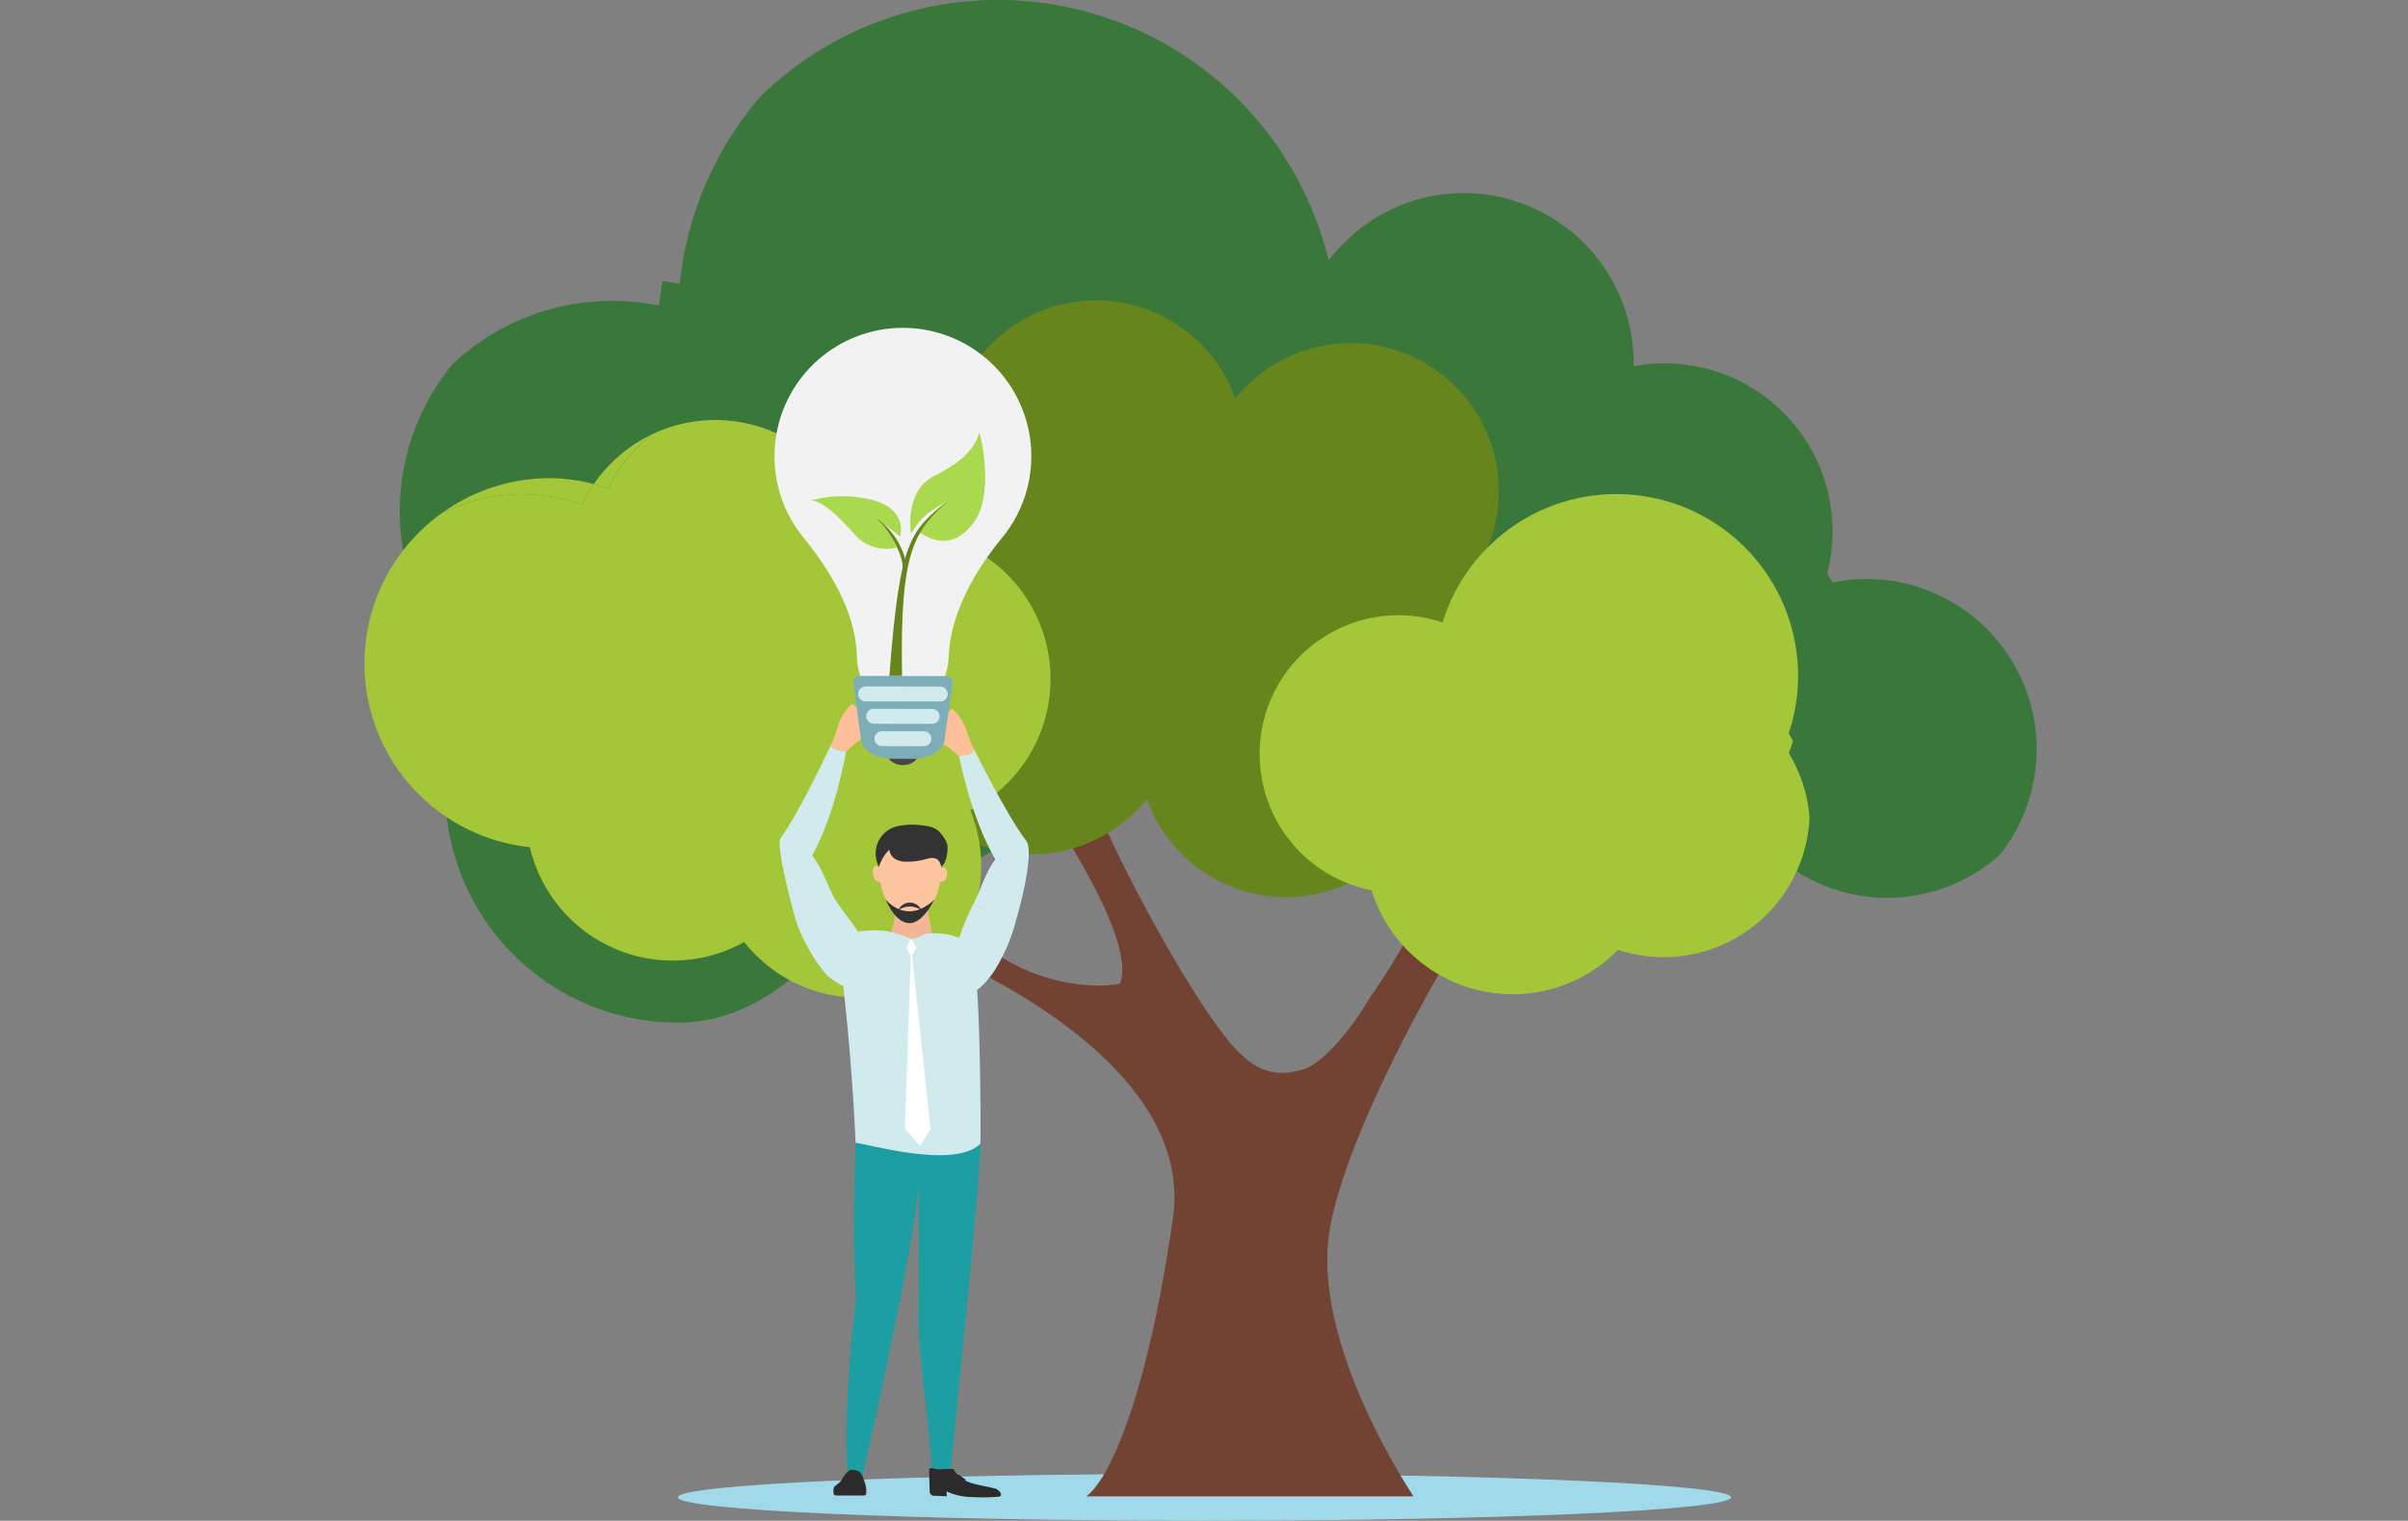
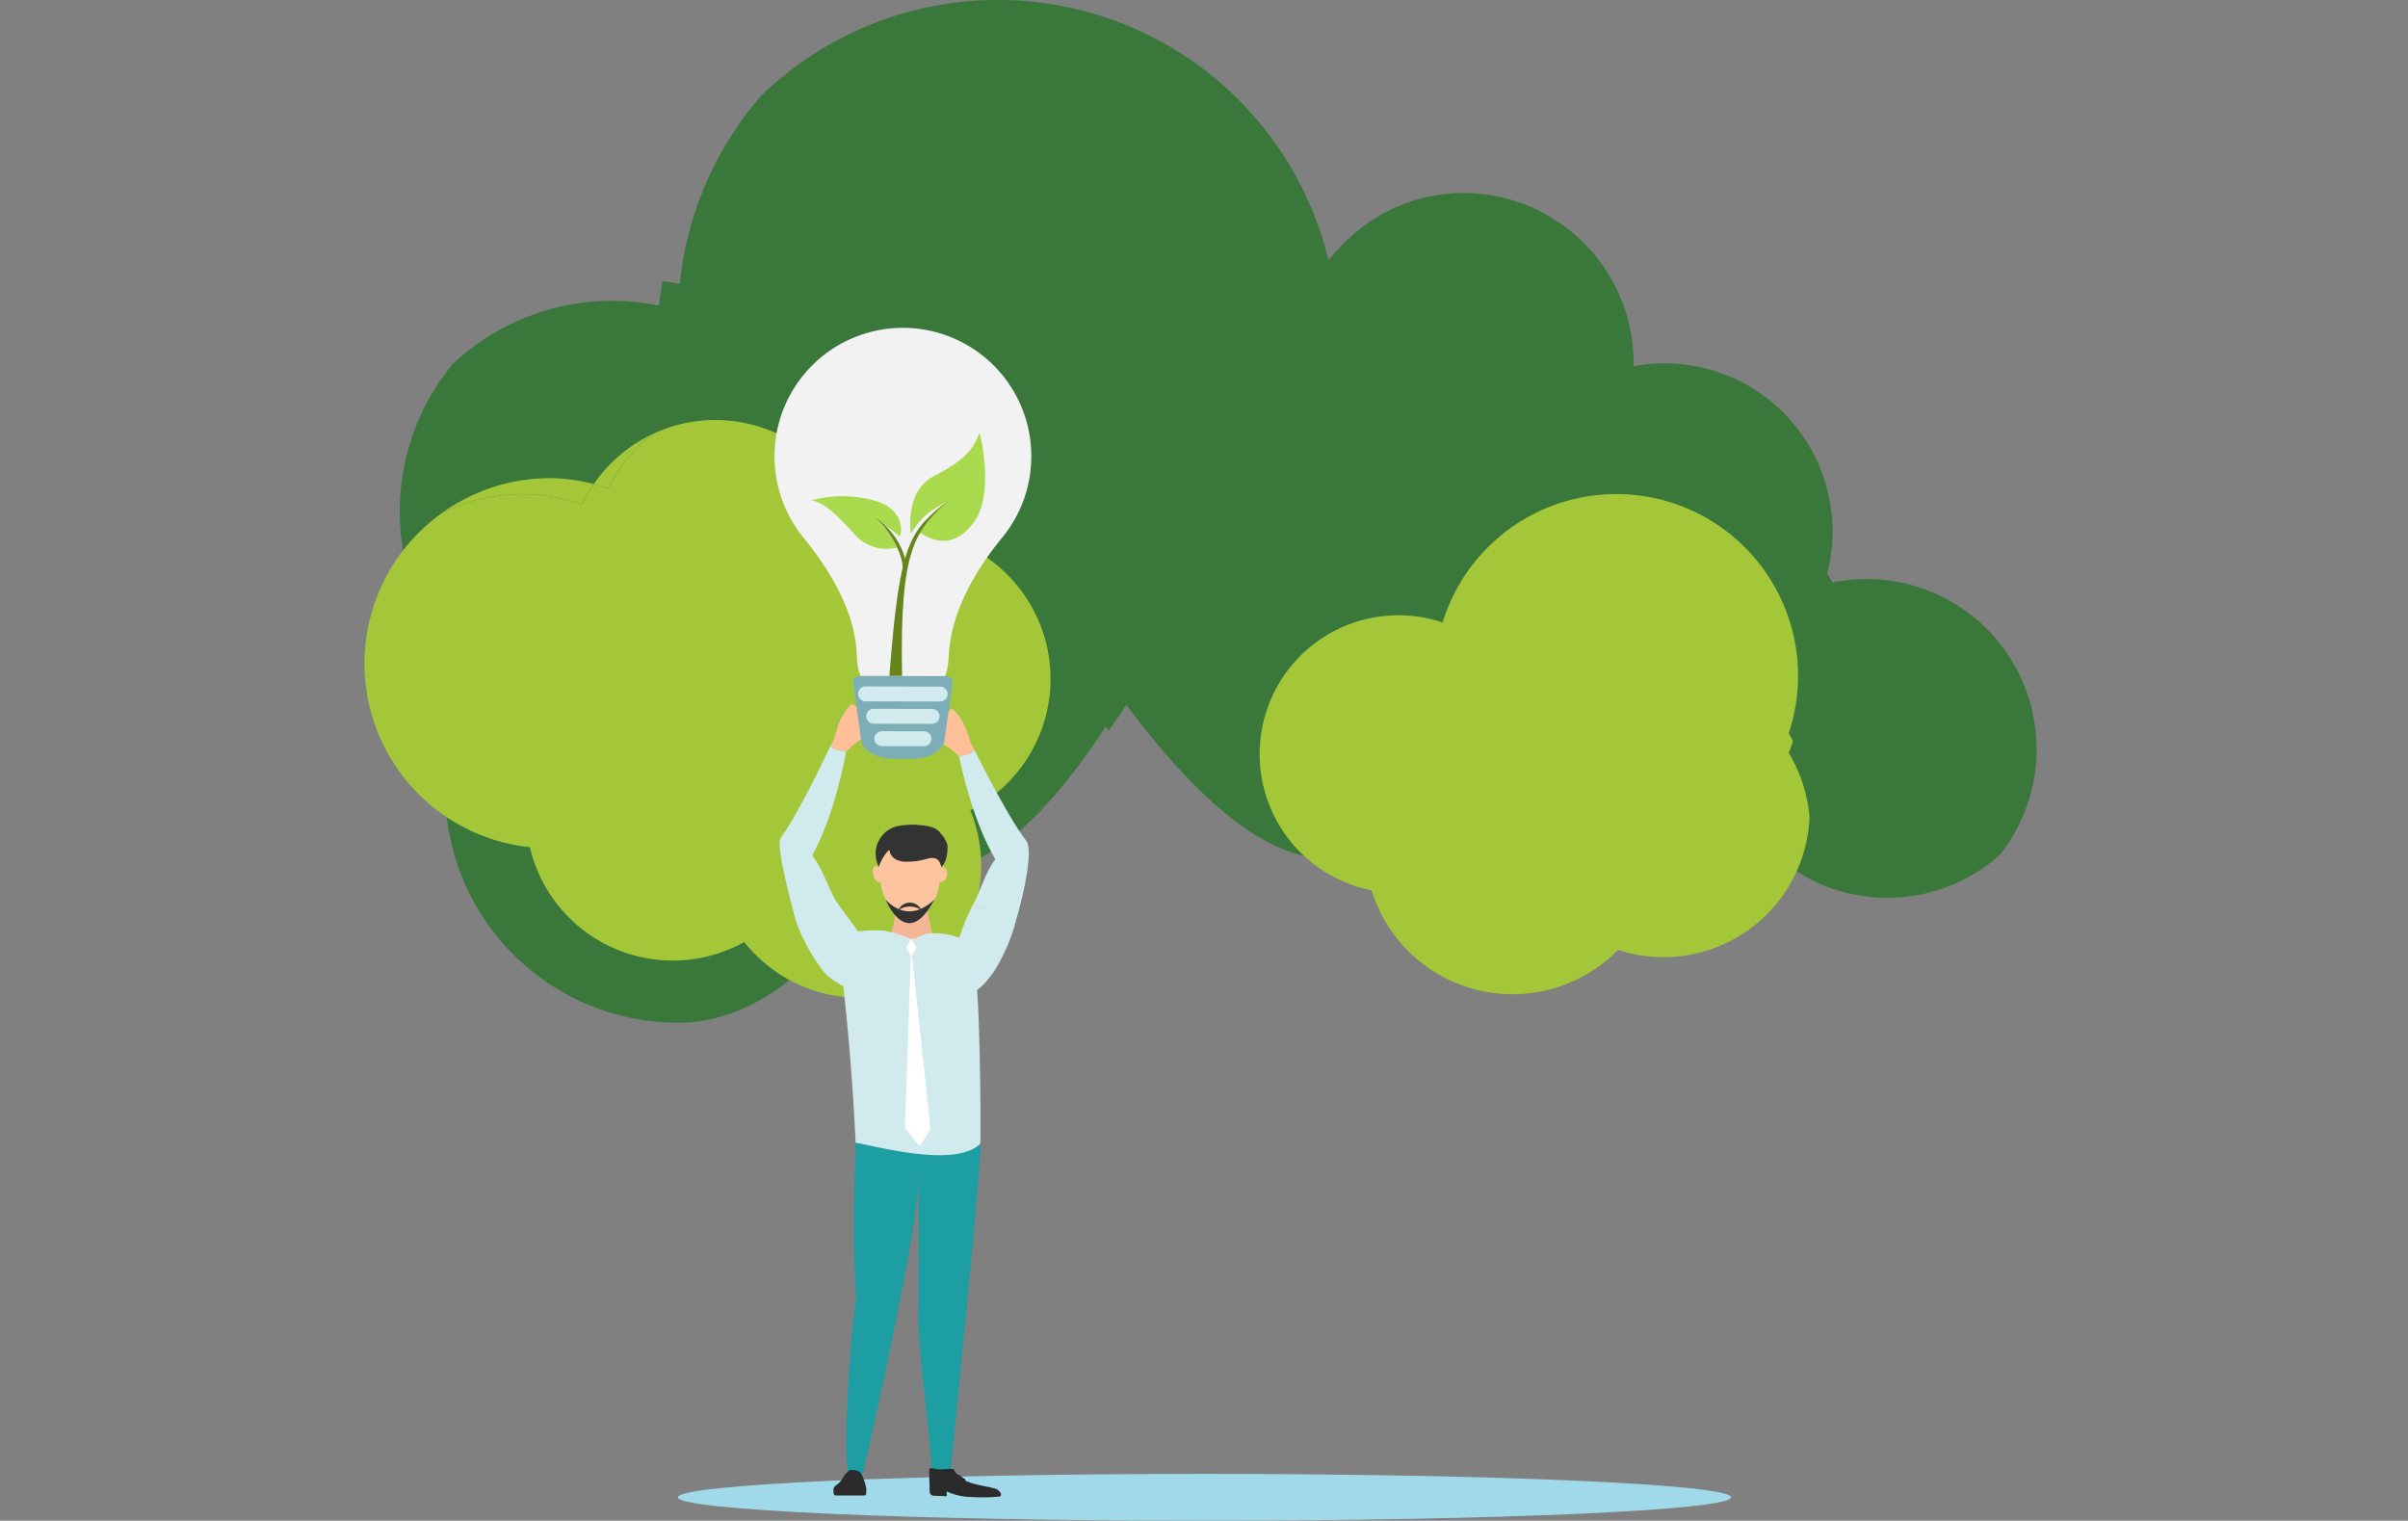
<svg xmlns="http://www.w3.org/2000/svg" width="277.532" height="175.262" viewBox="0 0 277.532 175.262">
  <rect x="0" y="0" width="277.532" height="175.262" fill="#808080" stroke="none" />
  <defs>
    <clipPath id="clip-path">
      <rect id="長方形_7317" data-name="長方形 7317" width="277.532" height="175.262" transform="translate(0 0.264)" fill="#fff" />
    </clipPath>
  </defs>
  <g id="グループ_21162" data-name="グループ 21162" transform="translate(0 -0.264)">
    <g id="マスクグループ_20847" data-name="マスクグループ 20847" clip-path="url(#clip-path)">
      <g id="グループ_21162-2" data-name="グループ 21162" transform="translate(26.58 0.263)">
        <path id="パス_28065" data-name="パス 28065" d="M133.876,308.452c0,1.492-27.171,2.7-60.688,2.7s-60.688-1.21-60.688-2.7,27.171-2.7,60.688-2.7,60.688,1.21,60.688,2.7" transform="translate(39.052 -135.893)" fill="#a0daea" />
        <g id="グループ_21168" data-name="グループ 21168" transform="translate(4.896)">
          <g id="グループ_21162-3" data-name="グループ 21162" transform="translate(10.524)">
            <path id="パス_28021" data-name="パス 28021" d="M455.125,765.081a42.877,42.877,0,0,1-6.2,9.7,40.131,40.131,0,0,0,7.278-9.647,4.857,4.857,0,0,1-1.074-.052Z" transform="translate(-397.82 -663.671)" fill="#3a773b" />
-             <path id="パス_28022" data-name="パス 28022" d="M662.64,639.888a54.828,54.828,0,0,0,6.364-7.6c-.117-.154-.241-.317-.354-.466A73.952,73.952,0,0,1,662.64,639.888Z" transform="translate(-583.212 -548.075)" fill="#3a773b" />
            <path id="パス_28023" data-name="パス 28023" d="M505.142,699.768c-.4.854-.843,1.712-1.312,2.57,1.716-.065,4.028-.705,5.469-.705,6.084,0,11.331-4.084,15.581-8.943-3.778,3.669-8.2,6.425-13.2,6.425-1.771,0-4.868.981-6.543.655Z" transform="translate(-445.451 -600.876)" fill="#3a773b" />
            <path id="パス_28024" data-name="パス 28024" d="M263.182,66.734a19.764,19.764,0,0,0-3.927.4c-.175-.371-.392-.714-.583-1.075a19.364,19.364,0,0,0-22.347-23.848c0-.114.033-.219.033-.334A19.628,19.628,0,0,0,216.73,22.247a19.335,19.335,0,0,0-12.93,4.982c-.07.089-.151.167-.22.257,0-.013-.008-.027-.012-.04A20.262,20.262,0,0,0,201.195,30a39.215,39.215,0,0,0-65.385-18.973,39.092,39.092,0,0,0-9.395,21.682c-.651-.134-1.318-.22-1.983-.306-.164.932-.3,1.872-.4,2.825a26.764,26.764,0,0,0-23.8,6.747,26.7,26.7,0,0,0,2.412,36.5,26.533,26.533,0,0,0-3.261,12.565,26.825,26.825,0,0,0,26.825,26.825c5.731,0,10.812-2.783,14.963-6.757a42.925,42.925,0,0,0,6.2-9.7,4.858,4.858,0,0,0,1.074.052c.469-.856.915-1.715,1.312-2.57,1.674.327,4.773-.655,6.542-.655,4.992,0,9.417-2.756,13.195-6.425a73.945,73.945,0,0,0,6.01-8.068c.111.15.237.313.354.467.721-1.018,1.4-2.023,2.032-2.985,4.892,6.54,14.1,17.664,22.9,17.664,7.111,0,12.223-.2,17.024-4.715a26.672,26.672,0,0,0,34.54,4.1,19.464,19.464,0,0,0,26.219.236,19.61,19.61,0,0,0-15.4-31.777Z" transform="translate(-90.073)" fill="#3a773b" />
-             <path id="パス_28025" data-name="パス 28025" d="M607.746,709.651c-.407-.064-6.364-1.657-6.705-1.687-.577-.05-1-.064-1-.064l-.27.6c-1.161,2.561-6.276,13.585-11.325,20.656-2.456,4.218-5.677,7.608-7.652,8.173-4.99,1.425-7.557-1.027-13.045-9.781a174.566,174.566,0,0,1-9.766-18.221l-1.828.695-2.449.93s7.908,12.247,5.972,16.5c-6.452,1.124-16.7-2.607-18.091-8.773-.7-3.084-2.248-2.252-3.65-.615a25.447,25.447,0,0,0-2.765,4.293s33.5,12.119,30.653,32.079-7.128,29.94-9.979,32.079h37.7c-2.665-4.124-10.492-17.239-9.9-28.515.713-13.542,20.535-45.972,24.1-48.348Z" transform="translate(-472.638 -614.07)" fill="#724333" />
            <path id="パス_28026" data-name="パス 28026" d="M401.1,454.785c-.032-.257-.037-.51-.057-.765a17.037,17.037,0,0,0,15.238,18.527,18.242,18.242,0,0,1,.7-2.84A17.1,17.1,0,0,1,401.1,454.785Z" transform="translate(-356.228 -393.841)" fill="#66851c" />
-             <path id="パス_28027" data-name="パス 28027" d="M1016.6,416.69a17.145,17.145,0,0,1-5,10.588,18.294,18.294,0,0,1,1.132,1.658,16.931,16.931,0,0,0,3.866-12.245Z" transform="translate(-885.918 -361.459)" fill="#66851c" />
            <path id="パス_28028" data-name="パス 28028" d="M514.928,593.81a16.421,16.421,0,0,0-.174,4.187,17.809,17.809,0,0,1,.87-4.112c-.235-.015-.464-.05-.7-.076Z" transform="translate(-454.875 -515.103)" fill="#66851c" />
            <path id="パス_28029" data-name="パス 28029" d="M1015.072,518.582c.029.231.044.46.064.689a16.96,16.96,0,0,0-.064-3.605,16.643,16.643,0,0,0-2.33-6.6c-.359.435-.732.859-1.132,1.258a16.945,16.945,0,0,1,3.463,8.252Z" transform="translate(-885.927 -441.595)" fill="#66851c" />
-             <path id="パス_28030" data-name="パス 28030" d="M487.366,281.768c-.02-.235-.016-.467-.046-.7a17.08,17.08,0,0,0-30.263-8.6,17.036,17.036,0,0,0-32.1.025,16.924,16.924,0,0,0-8.555-1.2,17.109,17.109,0,0,0-14.9,15.426c.021.256.025.509.057.765A17.1,17.1,0,0,0,417.433,302.4a18.3,18.3,0,0,0-.7,2.84c.232.024.463.06.7.076a17.723,17.723,0,0,0-.87,4.112c.017.2.012.39.037.589a17.08,17.08,0,0,0,30.263,8.6,17.038,17.038,0,0,0,32.813-2.685,17.134,17.134,0,0,0,6.214-11.722c-.02-.229-.035-.459-.064-.689a16.941,16.941,0,0,0-3.463-8.252c.4-.4.773-.823,1.132-1.258a18.272,18.272,0,0,0-1.132-1.658,17.158,17.158,0,0,0,5-10.588Z" transform="translate(-356.685 -226.538)" fill="#66851c" />
            <path id="パス_28031" data-name="パス 28031" d="M269.606,377.4a17.179,17.179,0,0,0-6.776,5.768q.847.221,1.671.5A17.331,17.331,0,0,1,269.606,377.4Z" transform="translate(-236.395 -327.377)" fill="#a4c739" />
            <path id="パス_28032" data-name="パス 28032" d="M146.072,418.788a17.322,17.322,0,0,1,1.377-2.351,19.832,19.832,0,0,0-5.05-.687,21.261,21.261,0,0,0-12.579,4.117,20.556,20.556,0,0,1,16.25-1.078Z" transform="translate(-121.015 -360.644)" fill="#a4c739" />
            <path id="パス_28033" data-name="パス 28033" d="M134.477,416.535a17.028,17.028,0,0,0-1.25-6.358,17.006,17.006,0,0,0-12.674-31.412,17.107,17.107,0,0,0-16.727-13.554,16.856,16.856,0,0,0-7.225,1.617,17.316,17.316,0,0,0-5.1,6.264q-.825-.274-1.671-.5a17.406,17.406,0,0,0-1.377,2.351,20.556,20.556,0,0,0-16.25,1.078,21.29,21.29,0,0,0,10.259,38.42,16.911,16.911,0,0,0,24.7,10.926,16.917,16.917,0,0,0,20.563,4.762,17.063,17.063,0,0,0,6.755-13.6Z" transform="translate(-63.39 -316.803)" fill="#a4c739" />
            <path id="パス_28034" data-name="パス 28034" d="M854.975,475.391a17.009,17.009,0,0,0,28.4,6.872,16.851,16.851,0,0,0,22.078-15.273,17.1,17.1,0,0,0-2.4-7.435c.188-.439.342-.895.5-1.348q-.238-.459-.5-.905a20.945,20.945,0,1,0-39.891-12.776,16,16,0,1,0-8.193,30.865Z" transform="translate(-738.894 -372.788)" fill="#a4c739" />
          </g>
          <g id="グループ_21167" data-name="グループ 21167" transform="translate(57.785 37.775)">
            <g id="グループ_21164" data-name="グループ 21164" transform="translate(0.591 43.404)">
              <path id="パス_28037" data-name="パス 28037" d="M469.69,615.276a6.409,6.409,0,0,1,1.526-2.721.307.307,0,0,1,.534.195c.158-.163.663-.445.759.176.186-.166.656-.384.755.207a.4.4,0,0,1,.665.432,4.9,4.9,0,0,1-.644,1.095s.791-.846,1.193-.46c.262.252-1.011,1.313-1.555,1.929a2.746,2.746,0,0,1-.639.477,7.348,7.348,0,0,0-1.113.879c-.24.247-.323.3-.457.449.008-.044.012-.073.012-.073s-1.593.007-1.756-.7c.149-.294.333-.672.371-.8C469.434,616.054,469.577,615.613,469.69,615.276Z" transform="translate(-463.064 -612.459)" fill="#ffc099" />
              <path id="パス_28038" data-name="パス 28038" d="M432.188,667.668c-.542-.685-1.405-1.98-1.405-1.98-.872-1.624-1.457-3.6-2.614-5.037,2.589-4.664,3.768-11.217,3.893-11.941.008-.044.012-.073.012-.073s-1.593.007-1.756-.7c-.012-.053-3.463,7.51-5.79,10.7-.661.908,1.71,9.33,1.71,9.33.709,2.455,2.883,5.957,3.943,6.752,3.684,2.762,2.532-.286,3.437-1.03s1.783-1.962-1.43-6.022Z" transform="translate(-424.411 -643.235)" fill="#d1eaee" />
              <path id="パス_28039" data-name="パス 28039" d="M484.278,1027.5s6.48-28.215,6.48-34.283v14.063c-.257,5.34.912,10.989,1.54,19.707a1.333,1.333,0,0,0,2.118.064s3.7-36.1,3.454-37.843S483.5,989.1,483.5,989.1s-.453,10.922.057,17.939c-.917,6.623-1.425,17.19-.944,20.211s1.412.129,1.412.129l.257.129Z" transform="translate(-474.735 -938.575)" fill="#1c9ea3" />
              <path id="パス_28040" data-name="パス 28040" d="M473.156,1278.04a2.876,2.876,0,0,0-.9,1.027c-.449.77-1.027.706-1.027,1.283s.064.641.384.641h3.168c.3,0,.233-.513.233-.77a5.787,5.787,0,0,0-.513-1.6c-.192-.321-.321-.578-1.348-.578Z" transform="translate(-465.024 -1189.82)" fill="#2b2b2b" />
              <path id="パス_28041" data-name="パス 28041" d="M579.066,1282.424a.159.159,0,0,1-.175.16.189.189,0,0,1-.171-.188.159.159,0,0,1,.175-.16A.189.189,0,0,1,579.066,1282.424Z" transform="translate(-558.267 -1193.459)" fill="#1b1d29" />
              <path id="パス_28042" data-name="パス 28042" d="M580.656,1283.684a.159.159,0,0,1-.175.161.189.189,0,0,1-.171-.188.159.159,0,0,1,.175-.16A.189.189,0,0,1,580.656,1283.684Z" transform="translate(-559.646 -1194.552)" fill="#1b1d29" />
              <path id="パス_28043" data-name="パス 28043" d="M581.946,1284.624a.159.159,0,0,1-.175.161.189.189,0,0,1-.171-.188.159.159,0,0,1,.175-.161A.189.189,0,0,1,581.946,1284.624Z" transform="translate(-560.765 -1195.367)" fill="#1b1d29" />
              <path id="パス_28044" data-name="パス 28044" d="M583.626,1285.615a.159.159,0,0,1-.175.161.189.189,0,0,1-.171-.188.159.159,0,0,1,.175-.16A.189.189,0,0,1,583.626,1285.615Z" transform="translate(-562.222 -1196.226)" fill="#1b1d29" />
              <path id="パス_28045" data-name="パス 28045" d="M554.419,1277.557l.048,1.735a.477.477,0,0,0,.451.46l1.524.057-.024-.555a7.194,7.194,0,0,0,3.039.651,19.333,19.333,0,0,0,2.988-.049c.546-.065.1-.807-.533-.958-2.109-.508-3.405-.485-4.505-1.888-.1-.127-.127-.342-.284-.351-.416-.025-1.222.06-1.54.053-.372-.008-.673-.126-.961-.131a.22.22,0,0,0-.223.231l.021.746Z" transform="translate(-537.17 -1188.553)" fill="#2b2b2b" />
              <path id="パス_28046" data-name="パス 28046" d="M519.583,770.9s.192,3.795-.77,5.137,5.189.87,5.189.87-1.234-6.979-1.659-6.674A13.5,13.5,0,0,1,519.583,770.9Z" transform="translate(-506.212 -749.315)" fill="#f5b695" />
              <path id="パス_28047" data-name="パス 28047" d="M506.36,739.066c.967,5.684,6.309,4.92,6.849.005,1.1.178,1.165-2.109.134-1.587.852-1.893-.648-2.434-1.416-1.746a4.267,4.267,0,0,1-3.074.616c-1-.126-1.51-1.385-1.526-1.526-.567.493-.615,1.241-1.184,2.581-.856-.9-.9,1.833.216,1.657Z" transform="translate(-494.761 -718.61)" fill="#fdc59f" />
              <path id="パス_28048" data-name="パス 28048" d="M508.562,721.808a2.358,2.358,0,0,1-.127-.3,3.236,3.236,0,0,1,2.191-4.355,8.638,8.638,0,0,1,2.056-.192c1.181.094,2.428.147,3.019,1.027a3.672,3.672,0,0,1,.756,1.25c.081.522-.04,2.18-.709,2.553-.194-.8-.565-1.125-1.479-.945a8.059,8.059,0,0,1-2.962.365c-.893-.186-1.38-.5-1.548-1.37a5.044,5.044,0,0,0-1.194,1.972Z" transform="translate(-497.123 -703.097)" fill="#333" />
              <path id="パス_28049" data-name="パス 28049" d="M516.66,782.16s2.4,6.105,5.611,0a5.268,5.268,0,0,1-1.575,1.071,1.448,1.448,0,0,0-2.521.034A4.14,4.14,0,0,1,516.66,782.16Zm1.592,1.139a2.3,2.3,0,0,1,2.349-.024A3.153,3.153,0,0,1,518.252,783.3Z" transform="translate(-504.433 -759.667)" fill="#333" />
              <path id="パス_28050" data-name="パス 28050" d="M489.916,812.025c-.924-1.531-.736-2.036-1.336-2.151a7.509,7.509,0,0,0-3.759-.579c-.62.024-1.4.692-2.045.591a13.26,13.26,0,0,0-2.728-.864c-.789-.2-4.285-.151-5.758.667,0,0,1.5,9.7,2.15,23.711,2.386.378,11.477,2.962,14.375.113.069-.435.032-19.947-.9-21.49Z" transform="translate(-467.679 -782.881)" fill="#d1eaee" />
              <path id="パス_28051" data-name="パス 28051" d="M534.112,816.15l.631,1.017-.536.921,2.133,20.038-1.227,1.923-1.723-2.029.677-19.906-.517-.94Z" transform="translate(-518.945 -789.152)" fill="#fff" />
              <g id="グループ_21163" data-name="グループ 21163" transform="translate(16.807 0.554)">
                <path id="パス_28052" data-name="パス 28052" d="M556.058,619.413a6.383,6.383,0,0,0-1.589-2.684.308.308,0,0,0-.53.208c-.162-.159-.673-.429-.755.193-.19-.162-.666-.37-.75.224a.4.4,0,0,0-.655.448,4.924,4.924,0,0,0,.669,1.079s-.811-.827-1.2-.432c-.256.258,1.042,1.29,1.6,1.891a2.758,2.758,0,0,0,.651.463,7.206,7.206,0,0,1,1.133.854c.245.241.33.29.468.439-.008-.043-.015-.073-.015-.073s1.593-.03,1.74-.74a8.752,8.752,0,0,1-.39-.789c-.1-.31-.255-.748-.374-1.08Z" transform="translate(-551.211 -616.639)" fill="#ffc099" />
                <path id="パス_28053" data-name="パス 28053" d="M575.887,790.759c-1.482,4.939.657,8.5,4.369,2.927a21.136,21.136,0,0,0,2.342-5.446l-4.883-2.08a26.261,26.261,0,0,0-1.826,4.6Z" transform="translate(-572.205 -763.691)" fill="#d1eaee" />
                <path id="パス_28054" data-name="パス 28054" d="M582.15,651.668c-.147.709-1.74.74-1.74.74s.005.029.015.073c.142.721,1.474,7.244,4.171,11.847-1.14,1.483-1.675,3.519-2.533,5.176l4.823,2.179c1.275-4.212,1.986-8.56,1.3-9.452C585.789,659.1,582.161,651.615,582.15,651.668Z" transform="translate(-576.54 -647.025)" fill="#d1eaee" />
              </g>
            </g>
            <g id="グループ_21166" data-name="グループ 21166" transform="translate(0 0)">
              <path id="パス_28055" data-name="パス 28055" d="M449.556,299.872a14.8,14.8,0,1,0-26.3,9.253c3.082,3.795,5.892,8.423,6.17,13.3l.037.661c.151,2.646,1.4,4.717,4.047,4.731l2.411.012c2.65.013,3.915-2.039,4.092-4.682l.041-.612c.325-4.879,3.039-9.571,6.142-13.35a14.735,14.735,0,0,0,3.357-9.315Z" transform="translate(-419.952 -284.999)" fill="#f2f2f2" />
-               <path id="パス_28056" data-name="パス 28056" d="M520.885,646.933a2.374,2.374,0,0,0-.593-.073c-.957,0-1.732.545-1.732,1.217a1.019,1.019,0,0,0,.39.769,2.076,2.076,0,0,0,1.341.448c.957,0,1.732-.545,1.732-1.217C522.023,647.551,521.549,647.1,520.885,646.933Z" transform="translate(-505.49 -598.897)" fill="#474746" />
              <path id="パス_28057" data-name="パス 28057" d="M495.063,597.249l-2.229,0c-1.85,0-3.417-.868-3.67-2.025l-.953-6.9c0-.345.443-.623.987-.622l9.534.019c.545,0,.986.281.986.626l-.977,6.892C498.482,596.394,496.913,597.253,495.063,597.249Z" transform="translate(-479.163 -547.578)" fill="#7daeb8" />
              <path id="パス_28058" data-name="パス 28058" d="M502.181,598.594l-8.593-.016a.858.858,0,0,1-.858-.86h0a.858.858,0,0,1,.862-.858l8.593.016a.858.858,0,0,1,.858.862h0a.858.858,0,0,1-.862.857Z" transform="translate(-483.084 -555.524)" fill="#d1eaee" />
              <path id="パス_28059" data-name="パス 28059" d="M507.376,618.05l-6.719-.012a.858.858,0,0,1-.858-.86h0a.858.858,0,0,1,.862-.857l6.719.012a.858.858,0,0,1,.858.862h0a.858.858,0,0,1-.862.858Z" transform="translate(-489.216 -572.405)" fill="#d1eaee" />
              <path id="パス_28060" data-name="パス 28060" d="M512.581,637.5l-4.843-.009a.858.858,0,0,1-.858-.862h0a.858.858,0,0,1,.862-.858l4.843.009a.858.858,0,0,1,.858.86h0a.858.858,0,0,1-.862.858Z" transform="translate(-495.358 -589.277)" fill="#d1eaee" />
              <g id="グループ_21165" data-name="グループ 21165" transform="translate(4.194 12.087)">
                <path id="パス_28061" data-name="パス 28061" d="M461.485,437.473a4.886,4.886,0,0,1-4.609-1.263c-1.371-1.474-3.632-4.122-5.286-4.17a13.736,13.736,0,0,1,7.5.066c2.517.758,3.223,2.692,2.754,4.092a16.223,16.223,0,0,0-2.341-1.719A10.853,10.853,0,0,1,461.485,437.473Z" transform="translate(-451.59 -424.224)" fill="#a9d94d" />
                <path id="パス_28062" data-name="パス 28062" d="M538.1,387.825c-.057-.6-.6-4.925,2.639-6.614,2.639-1.375,4.533-2.683,5.251-5.021.229.578,1.71,7.191-.651,10.349-2.326,3.112-4.683,2.208-6.492.989a18.331,18.331,0,0,1,3.715-3.645c-2.065,1.353-2.9,1.475-4.461,3.941Z" transform="translate(-526.572 -376.19)" fill="#a9d94d" />
                <path id="パス_28063" data-name="パス 28063" d="M526.772,434.38c-4.451,3.653-5.684,4.255-6.9,20.321h1.457C521.051,439.865,522.851,437.989,526.772,434.38Z" transform="translate(-510.82 -426.667)" fill="#66851c" />
                <path id="パス_28064" data-name="パス 28064" d="M506.99,449.691a8.316,8.316,0,0,1,3.669,5.462l-.612,1.1c.839-1.368-1.406-5.355-3.055-6.566Z" transform="translate(-499.647 -439.948)" fill="#66851c" />
              </g>
            </g>
          </g>
        </g>
      </g>
    </g>
  </g>
</svg>